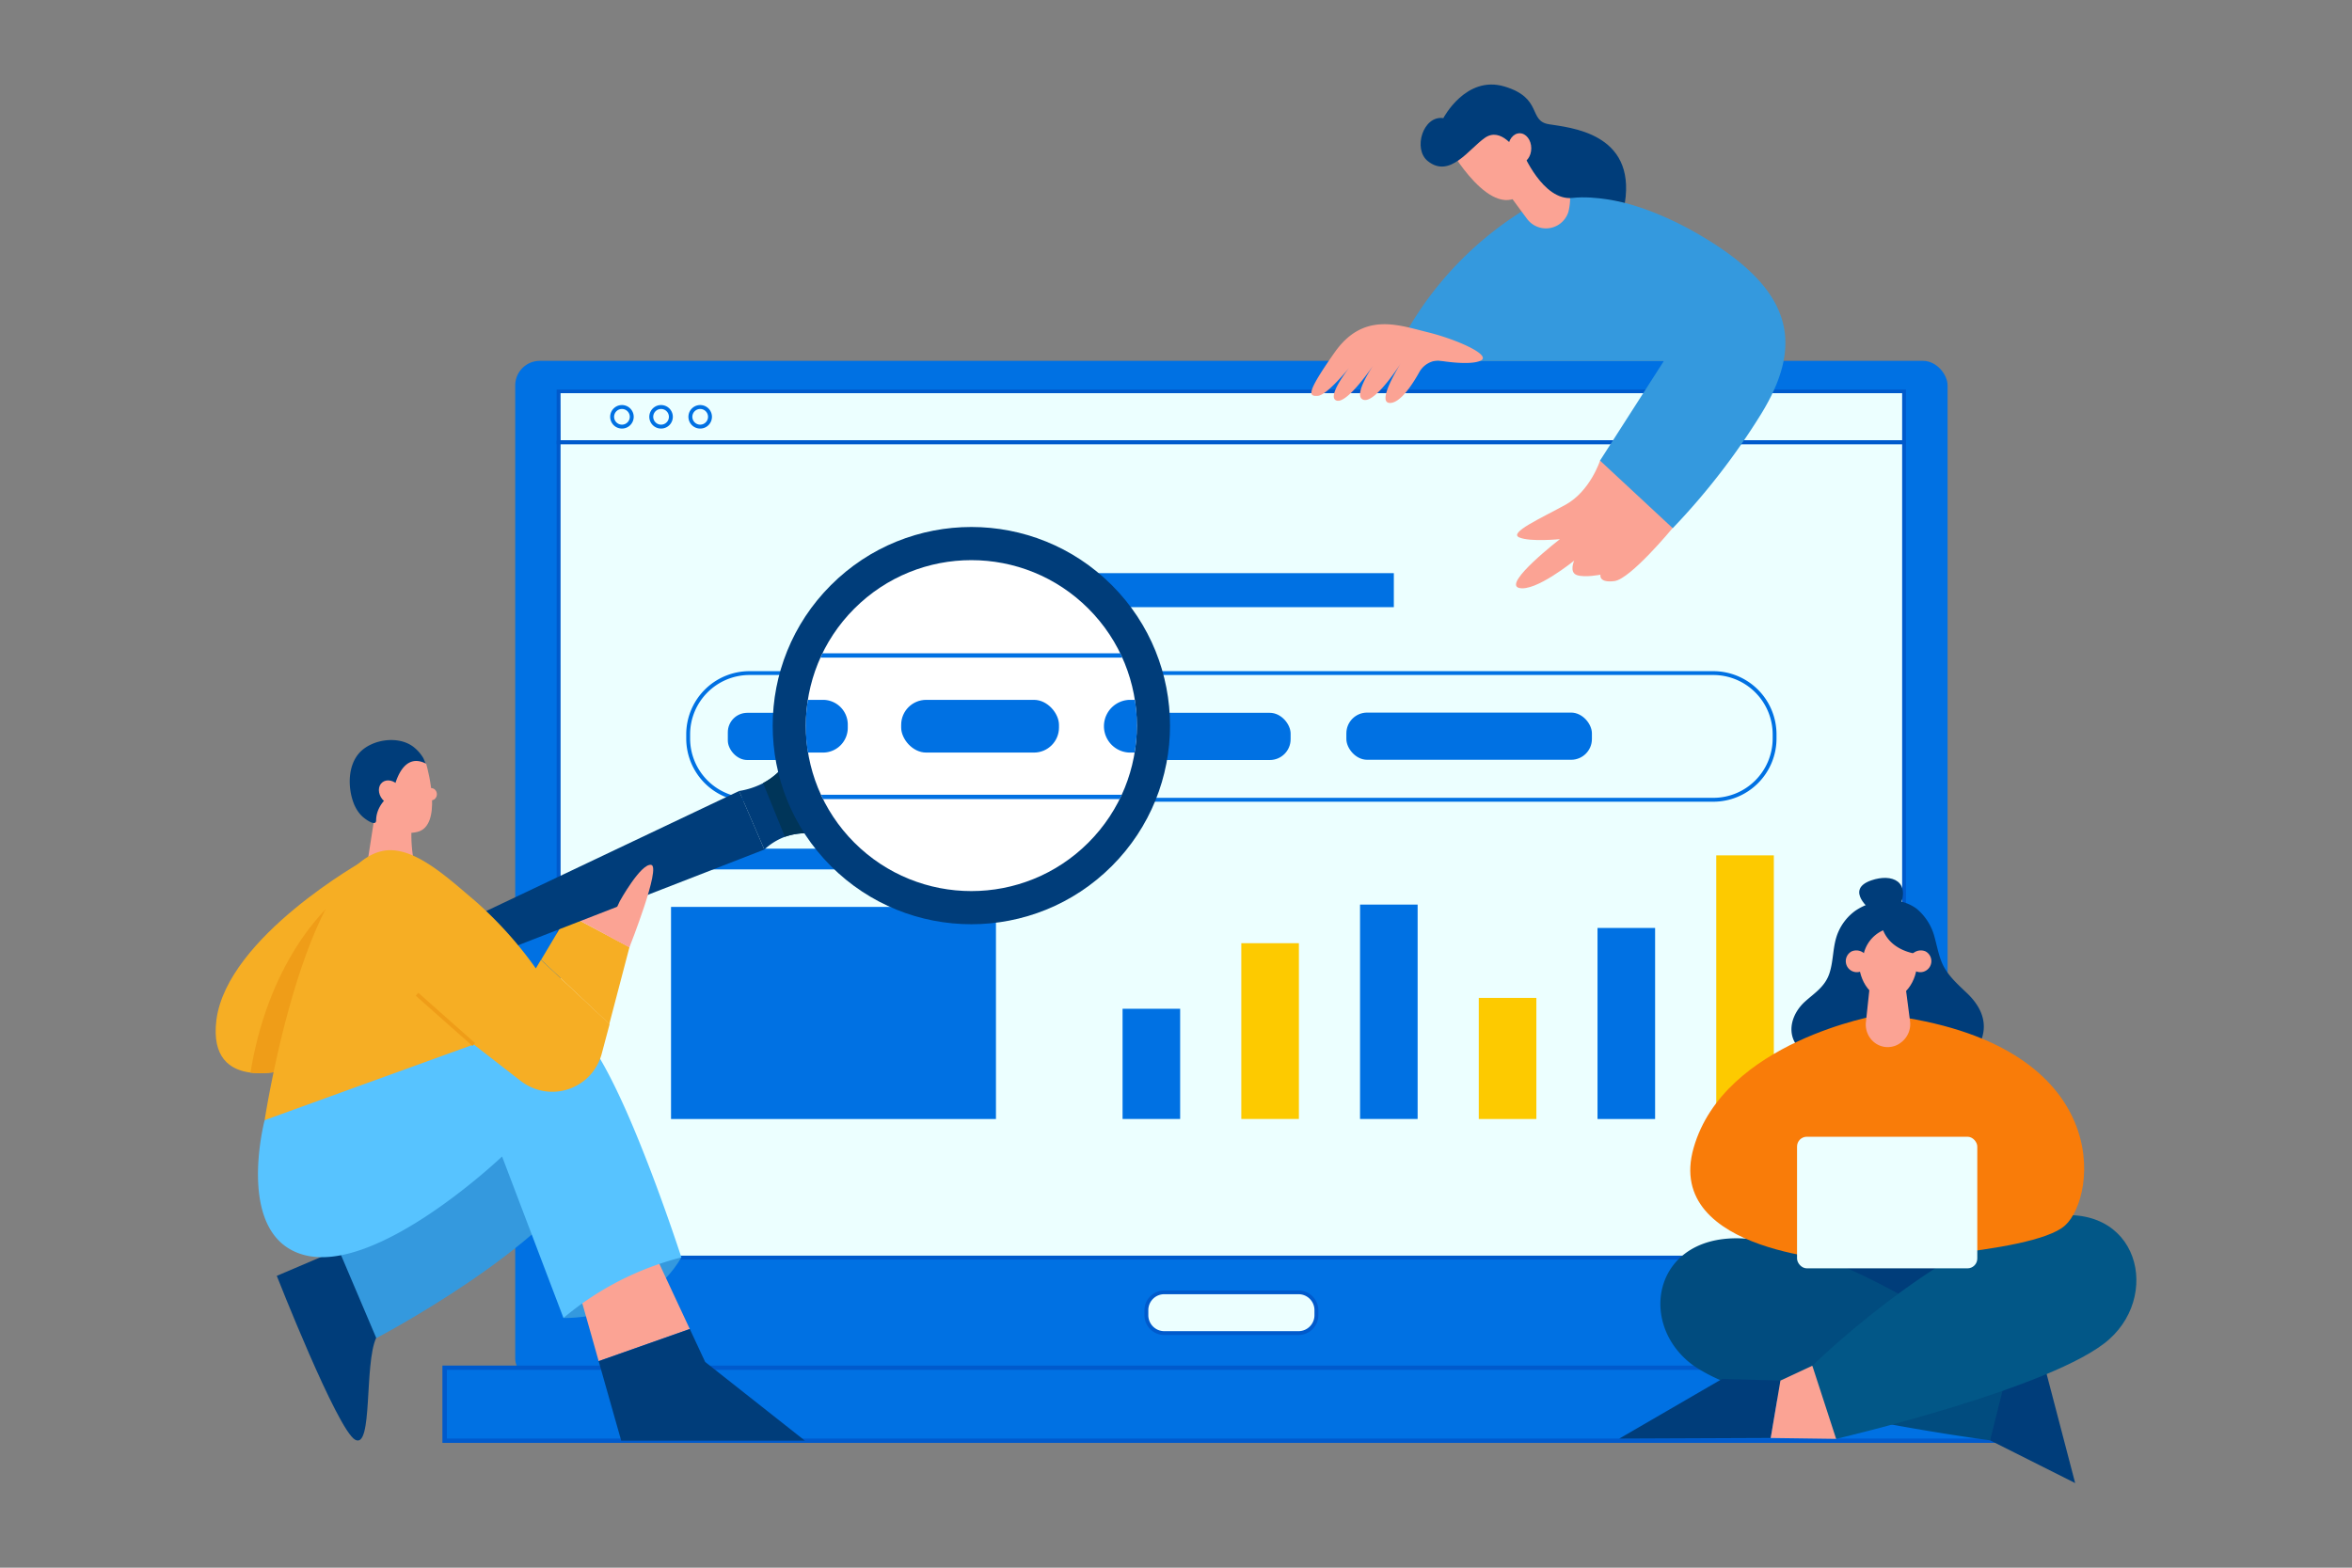
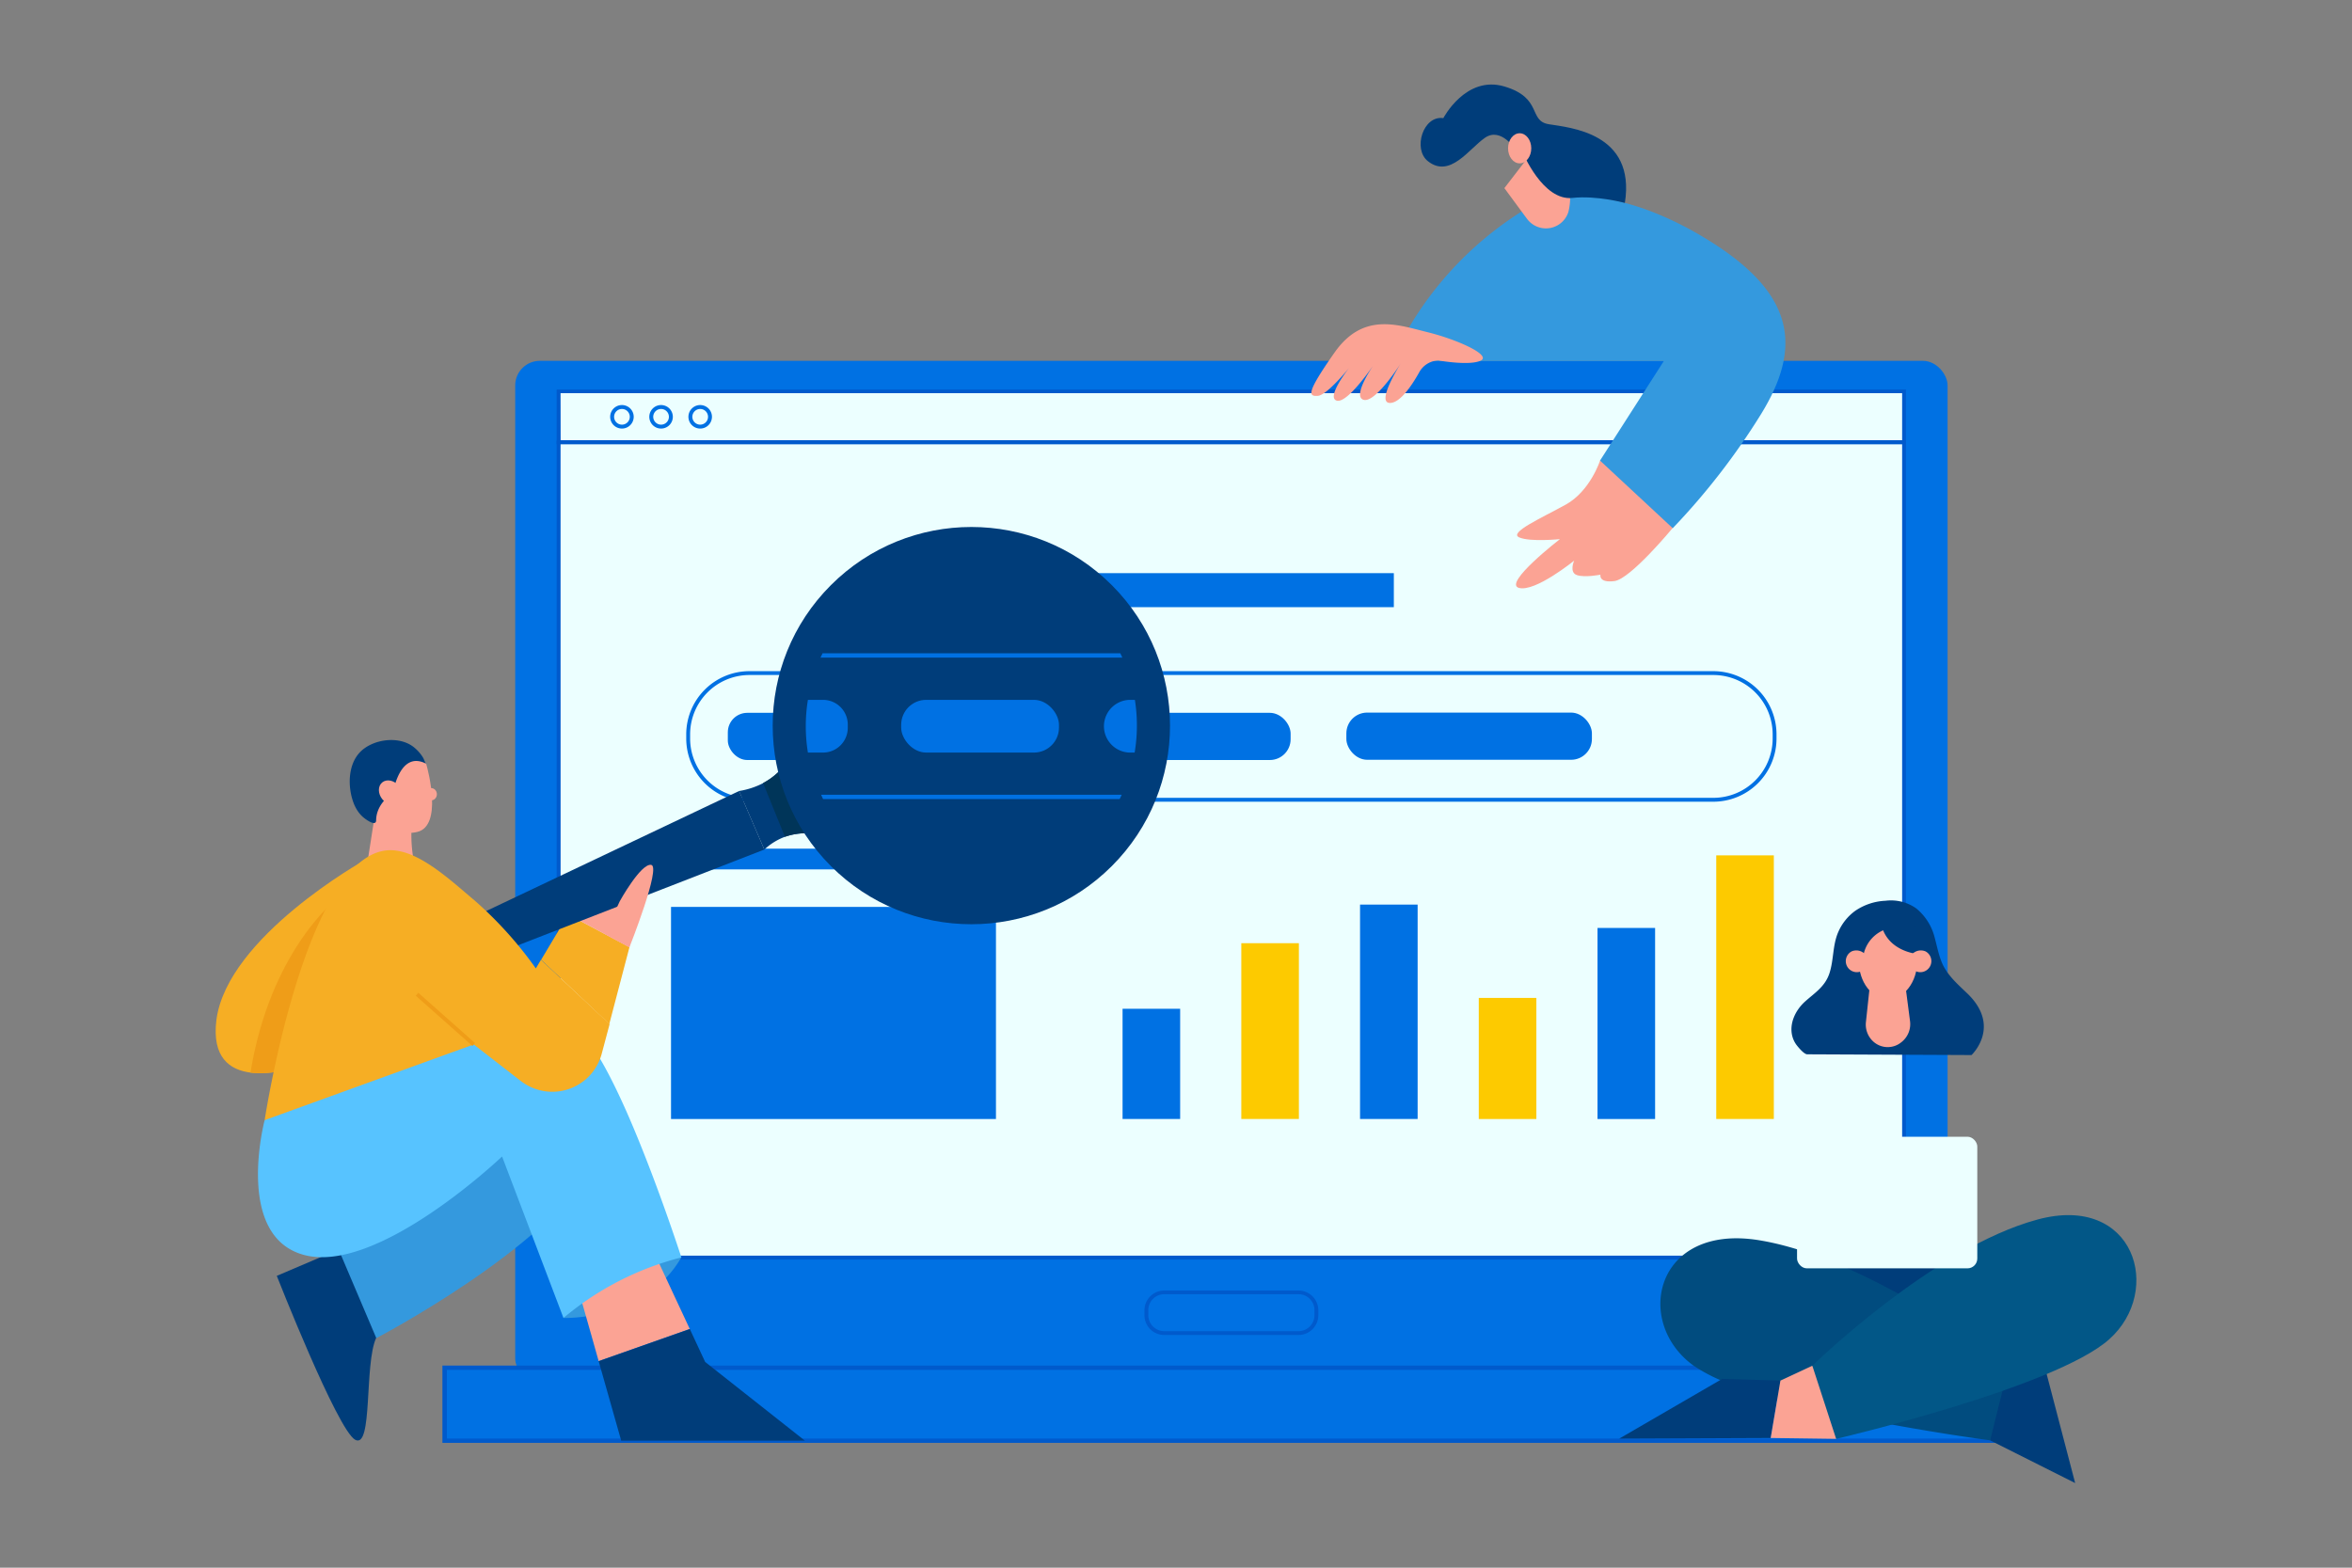
<svg xmlns="http://www.w3.org/2000/svg" id="图层_1" data-name="图层 1" viewBox="0 0 600 400">
  <rect x="0" y="0" width="600" height="400" fill="#808080" stroke="none" />
  <defs>
    <style>.cls-1{fill:#0071e3;}.cls-2{fill:#ecffff;}.cls-3{fill:#005acc;}.cls-4{fill:#fdca00;}.cls-5{fill:#fba394;}.cls-6{fill:#003d7a;}.cls-7{fill:#3499de;}.cls-8{fill:#57c3ff;}.cls-9{fill:#f6ae24;}.cls-10{fill:#ef9d18;}.cls-11{fill:#003559;}.cls-12{fill:#fff;}.cls-13{fill:#014c7f;}.cls-14{fill:#025787;}.cls-15{fill:#f97c09;}</style>
  </defs>
  <rect class="cls-1" x="131.43" y="92.07" width="365.4" height="260.83" rx="6.28" />
  <rect class="cls-2" x="142.53" y="112.82" width="343.21" height="208.06" />
  <path class="cls-3" d="M486.22,321.38H142v-209H486.22Zm-343.2-1H485.24V113.32H143Z" />
  <rect class="cls-2" x="142.53" y="99.89" width="343.21" height="12.94" />
  <path class="cls-3" d="M486.22,113.32H142V99.39H486.22Zm-343.2-1H485.24v-12H143Z" />
  <path class="cls-1" d="M158.66,109.35a3,3,0,1,1,3-3A3,3,0,0,1,158.66,109.35Zm0-5a2,2,0,1,0,2,2A2,2,0,0,0,158.66,104.35Z" />
  <path class="cls-1" d="M168.64,109.35a3,3,0,1,1,3-3A3,3,0,0,1,168.64,109.35Zm0-5a2,2,0,1,0,2,2A2,2,0,0,0,168.64,104.35Z" />
  <path class="cls-1" d="M178.62,109.35a3,3,0,1,1,3-3A3,3,0,0,1,178.62,109.35Zm0-5a2,2,0,1,0,2,2A2,2,0,0,0,178.62,104.35Z" />
  <rect class="cls-1" x="113.41" y="348.98" width="401.44" height="18.62" />
  <path class="cls-3" d="M515.4,368.15H112.86V348.43H515.4ZM114,367.05H514.29V349.54H114Z" />
-   <rect class="cls-2" x="292.44" y="329.73" width="43.37" height="10.42" rx="4.01" />
  <path class="cls-3" d="M331.26,340.63H297a5.06,5.06,0,0,1-5.05-5.05v-1.3a5.06,5.06,0,0,1,5.05-5h34.26a5.06,5.06,0,0,1,5.05,5v1.3A5.06,5.06,0,0,1,331.26,340.63ZM297,330.22a4.06,4.06,0,0,0-4.06,4.06v1.3a4.07,4.07,0,0,0,4.06,4.07h34.26a4.07,4.07,0,0,0,4.06-4.07v-1.3a4.06,4.06,0,0,0-4.06-4.06Z" />
  <path class="cls-1" d="M437.08,204.56H191.18a16.14,16.14,0,0,1-16.12-16.12v-1.08a16.13,16.13,0,0,1,16.12-16.11h245.9a16.13,16.13,0,0,1,16.11,16.11v1.08A16.13,16.13,0,0,1,437.08,204.56Zm-245.9-32.33a15.15,15.15,0,0,0-15.13,15.13v1.08a15.15,15.15,0,0,0,15.13,15.13h245.9a15.15,15.15,0,0,0,15.13-15.13v-1.08a15.15,15.15,0,0,0-15.13-15.13Z" />
  <rect class="cls-1" x="185.67" y="181.88" width="39.66" height="12.04" rx="4.96" />
  <rect class="cls-1" x="237.53" y="181.88" width="36.05" height="12.04" rx="5.03" />
  <rect class="cls-1" x="283.62" y="181.88" width="45.62" height="12.04" rx="5.3" />
  <rect class="cls-1" x="343.46" y="181.82" width="62.64" height="12.04" rx="5.3" />
  <rect class="cls-1" x="272.68" y="146.24" width="82.89" height="8.68" />
  <rect class="cls-1" x="286.37" y="257.39" width="14.69" height="28.12" />
  <rect class="cls-4" x="316.66" y="240.66" width="14.69" height="44.85" />
  <rect class="cls-1" x="346.95" y="230.81" width="14.69" height="54.7" />
  <rect class="cls-4" x="377.24" y="254.62" width="14.69" height="30.9" />
  <rect class="cls-1" x="407.53" y="236.77" width="14.69" height="48.75" />
  <rect class="cls-4" x="437.82" y="218.25" width="14.69" height="67.26" />
  <rect class="cls-1" x="171.18" y="216.54" width="82.89" height="5.29" />
  <rect class="cls-1" x="171.18" y="231.4" width="82.89" height="54.12" />
  <path class="cls-5" d="M107.8,228.14,92,231.23l3.6-23.18,9.69.2c-.07.41-.13.8-.17,1.21a36.09,36.09,0,0,0,.23,9A48.29,48.29,0,0,0,107.8,228.14Z" />
  <path class="cls-5" d="M108.72,194.87c.62,2.16,4.12,15.86-2.27,17.4s-13-4.32-13-4.32l2.16-13.19,9.27-2.78Z" />
  <path class="cls-6" d="M100.26,202.32s1.66-11,8.46-7.45c-.24-.13-.6-1.22-.75-1.47a10.09,10.09,0,0,0-2.63-2.93c-3.87-2.83-10.39-1.8-13.51,1.46s-3.17,8.92-1.59,13.06a10.17,10.17,0,0,0,1,1.92,8.26,8.26,0,0,0,1.24,1.46c.41.39,3.44,2.78,3.47.94C96,204.83,100.26,202.32,100.26,202.32Z" />
  <ellipse class="cls-5" cx="99.64" cy="202.23" rx="2.7" ry="3.35" transform="translate(-105.53 108.77) rotate(-39.28)" />
  <ellipse class="cls-5" cx="110.01" cy="202.65" rx="1.44" ry="1.56" />
  <path class="cls-6" d="M89.36,317.54l-18.75,8s15.45,39.35,20,41.82,2.27-19.37,5.36-26L99.86,326Z" />
  <path class="cls-7" d="M84.62,314.65,96,341.43s44.08-23.07,55-44.08l-17.3-22.66Z" />
  <path class="cls-7" d="M143.74,336.28s20.6.83,30.08-15.45l-21-3.09Z" />
  <polygon class="cls-5" points="175.96 339.09 152.72 347.3 150.85 340.67 147.44 328.66 166.81 319.5 168.18 322.42 175.96 339.09" />
  <polygon class="cls-6" points="205.33 367.59 179.89 347.51 175.97 339.1 152.72 347.3 158.47 367.59 205.33 367.59" />
  <path class="cls-8" d="M173.82,320.83a75.92,75.92,0,0,0-30.08,15.45l-15.66-41.2S96.49,325.2,77.62,320.22c-17.93-4.74-10.11-34.41-10.11-34.41,24.62-17.24,63.79-40.39,81-22.06a2.49,2.49,0,0,1,.23.23c3.51,3.86,7.48,11.49,11.21,19.93C167.34,300.74,173.82,320.83,173.82,320.83Z" />
  <path class="cls-9" d="M92.9,219.54,86,241.9,76.68,272s-6.79,2.44-12.78,1.68C58.61,273,54,269.8,55.21,260.2,58,239,92.9,219.54,92.9,219.54Z" />
  <path class="cls-10" d="M86,241.9,76.68,272s-6.79,2.44-12.78,1.68c5-30.88,21.64-44,21.64-44Z" />
  <polygon class="cls-9" points="160.58 241.67 155.43 261.29 138.04 244.89 144.94 233.32 154.26 238.29 160.58 241.67" />
  <polygon class="cls-5" points="144.98 233.34 151.57 222.8 164.91 217.11 160.54 241.71 144.98 233.34" />
  <path class="cls-6" d="M209.75,213.16a16.11,16.11,0,0,0-9.51.35,15.73,15.73,0,0,0-5.26,3.26l-6.45-14.94a20.49,20.49,0,0,0,6.13-2,17.2,17.2,0,0,0,6.64-6.23Z" />
  <polygon class="cls-6" points="194.99 216.76 188.55 201.82 93.69 246.86 97.12 254.81 194.99 216.76 188.55 201.82 194.99 216.76" />
  <path class="cls-11" d="M209.75,213.16a16.11,16.11,0,0,0-9.51.35l-5.58-13.72a17.2,17.2,0,0,0,6.64-6.23Z" />
  <circle class="cls-6" cx="247.8" cy="185.14" r="50.68" transform="translate(-58.34 229.45) rotate(-45)" />
-   <circle class="cls-12" cx="247.8" cy="185.14" r="42.22" transform="translate(-58.34 229.45) rotate(-45)" />
  <path class="cls-1" d="M209.31,167.79h77l-.51-1.1H209.83C209.66,167.06,209.48,167.42,209.31,167.79Z" />
  <path class="cls-1" d="M286.15,202.79H209.46c.17.37.33.74.51,1.1h75.65C285.8,203.53,286,203.16,286.15,202.79Z" />
  <path class="cls-1" d="M216.27,185.72v-.86a6.32,6.32,0,0,0-6.3-6.29H206.1a41.87,41.87,0,0,0,0,13.45H210A6.32,6.32,0,0,0,216.27,185.72Z" />
  <rect class="cls-1" x="229.89" y="178.57" width="40.26" height="13.45" rx="6.38" />
  <path class="cls-1" d="M289.51,178.57h-1.42a6.73,6.73,0,0,0,0,13.45h1.36A41.84,41.84,0,0,0,289.51,178.57Z" />
  <path class="cls-5" d="M160.58,241.67l-6.32-3.38,3.85-8.35s5.36-9.68,8-9.27S160.58,241.67,160.58,241.67Z" />
  <path class="cls-9" d="M138,244.89l-1.31,2.2a99.66,99.66,0,0,0-15.58-17.3h0c-6.51-5.45-15.33-13.92-23-12.75-20.61,3.13-30.6,68.77-30.6,68.77l53.34-19.31,12,9.31a13.11,13.11,0,0,0,9.15,2.71h0a13.05,13.05,0,0,0,11.52-9.73l2-7.5Z" />
  <rect class="cls-10" x="113.13" y="250.42" width="0.99" height="19.34" transform="translate(-156.39 172.62) rotate(-48.45)" />
  <path class="cls-5" d="M408.19,117.49s-2.5,7.81-8.79,11.28-14.64,7.16-11.82,8.36,10.36.43,10.36.43S383.35,148.84,387.47,150s14.1-6.95,14.1-6.95-1.35,3,.71,3.69,6-.11,6-.11-.54,2.17,3.58,1.63,14.86-13.56,14.86-13.56l.76-11.94Z" />
  <path class="cls-7" d="M395.5,50.44s16.27-4.23,40.68,11.07c22,13.76,23.43,27.34,13,44.26a175.78,175.78,0,0,1-22.46,29l-18.55-17.25L424.46,92.1Z" />
  <path class="cls-7" d="M389.75,53A87.69,87.69,0,0,0,355,92.1h80.28L413.18,57Z" />
  <path class="cls-5" d="M367.1,92s7.89,1.39,10.66,0-6-5.37-13.59-7.24S347.73,79.54,340.41,90s-6.59,11.15-4.23,11,8-7.16,8-7.16-6,7.57-3.17,8.38,9.68-9.52,9.68-9.52S344.8,101,347.81,102s9.52-9.27,9.52-9.27-6.59,10.33-2.6,10.08c2.6-.15,5.57-4.69,7.33-7.84a5.78,5.78,0,0,1,5-3Z" />
  <path class="cls-5" d="M400.1,54.07a6,6,0,0,1-10.55,1.77l-.78-1.05-5-6.79,5.16-6.71.5-.64,1.17.87.85.63,9,6.75A14.47,14.47,0,0,1,400.1,54.07Z" />
-   <path class="cls-5" d="M369.48,37.32S380.66,57.39,388.7,49c6.11-6.37,1.8-15.17,1.8-15.17l-5.93-5.75-13.2,4Z" />
  <path class="cls-6" d="M386.72,38.31s-3.77-6-7.88-3.17-8.93,10.44-14.56,6c-3.93-3.06-1.26-11.76,3.92-11,0,0,5.73-11,15.56-8.08s6.06,8.75,11.31,9.63,22.27,2.09,19.44,20.08c0,0-7.28-1.95-13.35-1.27-7.6.85-12.73-11.67-12.73-11.67C387.94,39,386.72,38.31,386.72,38.31Z" />
  <ellipse class="cls-5" cx="387.67" cy="37.84" rx="2.96" ry="3.84" />
  <rect class="cls-6" x="462.24" y="313.5" width="40.7" height="23.68" />
  <polygon class="cls-6" points="507.69 367.51 529.38 378.41 522 350.2 512.46 348.37 502.47 351.94 507.69 367.51" />
  <path class="cls-13" d="M512.46,348.37l-4.77,19.14s-20.6-2.71-40.78-7.19a187.62,187.62,0,0,1-25.58-7.21,43.23,43.23,0,0,1-9.08-4.51c-15.68-11.05-10.09-36.5,16.51-32.15,10.3,1.69,21.41,6.27,31.43,11.47,4.57,2.36,8.91,4.86,12.83,7.26A226.46,226.46,0,0,1,512.46,348.37Z" />
  <polygon class="cls-6" points="439.33 351.83 413.07 367.07 451.71 366.91 454.19 352.26 439.33 351.83" />
  <polygon class="cls-5" points="462.33 348.47 454.19 352.26 451.71 366.91 452.24 366.91 468.4 367.13 474.04 360.07 462.33 348.47" />
  <path class="cls-14" d="M462.33,348.47s30.81-30.16,57.5-37.32c24.74-6.64,32.11,18.22,18.22,30.59s-69.65,25.39-69.65,25.39Z" />
  <path class="cls-6" d="M481,229.83a14.85,14.85,0,0,0-7.7,2.55,13.1,13.1,0,0,0-4.35,5.42c-1.47,3.35-1.13,7.09-2.25,10.52s-3.75,5-6.22,7.22-4.1,5.64-3.25,8.87a6.48,6.48,0,0,0,1.25,2.45c.44.55,1.79,2.15,2.55,2.15l41.91.19s7.79-7.29-1.18-15.82c-2.48-2.37-5.27-4.8-6.53-8.13-.79-2.05-1.18-4.22-1.77-6.33a13.93,13.93,0,0,0-4.63-7.14A11.15,11.15,0,0,0,481,229.83Z" />
-   <path class="cls-6" d="M477.42,232.36s-7-5.32-.06-7.73c5.3-1.84,10.26.25,7.11,7.11Z" />
-   <path class="cls-15" d="M479.25,259s-39.38,6.67-47.19,33.84,39.72,28.94,39.72,28.94,46.69-1.6,55-9.08,12.53-45.41-43-53.38Z" />
  <rect class="cls-2" x="458.43" y="290.04" width="45.98" height="33.58" rx="2.5" />
  <path class="cls-5" d="M477.09,250.6,476,260.79a5.84,5.84,0,0,0,2.06,5.12h0a5.48,5.48,0,0,0,7,0l.1-.08a5.84,5.84,0,0,0,2.09-5.31l-1.32-10.15Z" />
  <ellipse class="cls-5" cx="481.64" cy="245.16" rx="7.46" ry="9.77" />
  <path class="cls-6" d="M490.34,243.55s-7.48-.13-9.95-6.18a8.74,8.74,0,0,0-5.07,6.61l-2.84,1-.06-8.16,6.3-4,5.62.13,5,4.14Z" />
  <path class="cls-5" d="M476.37,244.37a2.82,2.82,0,1,1-4-1.63A3.07,3.07,0,0,1,476.37,244.37Z" />
  <path class="cls-5" d="M487.19,244.37a2.82,2.82,0,1,0,4-1.63A3.07,3.07,0,0,0,487.19,244.37Z" />
</svg>